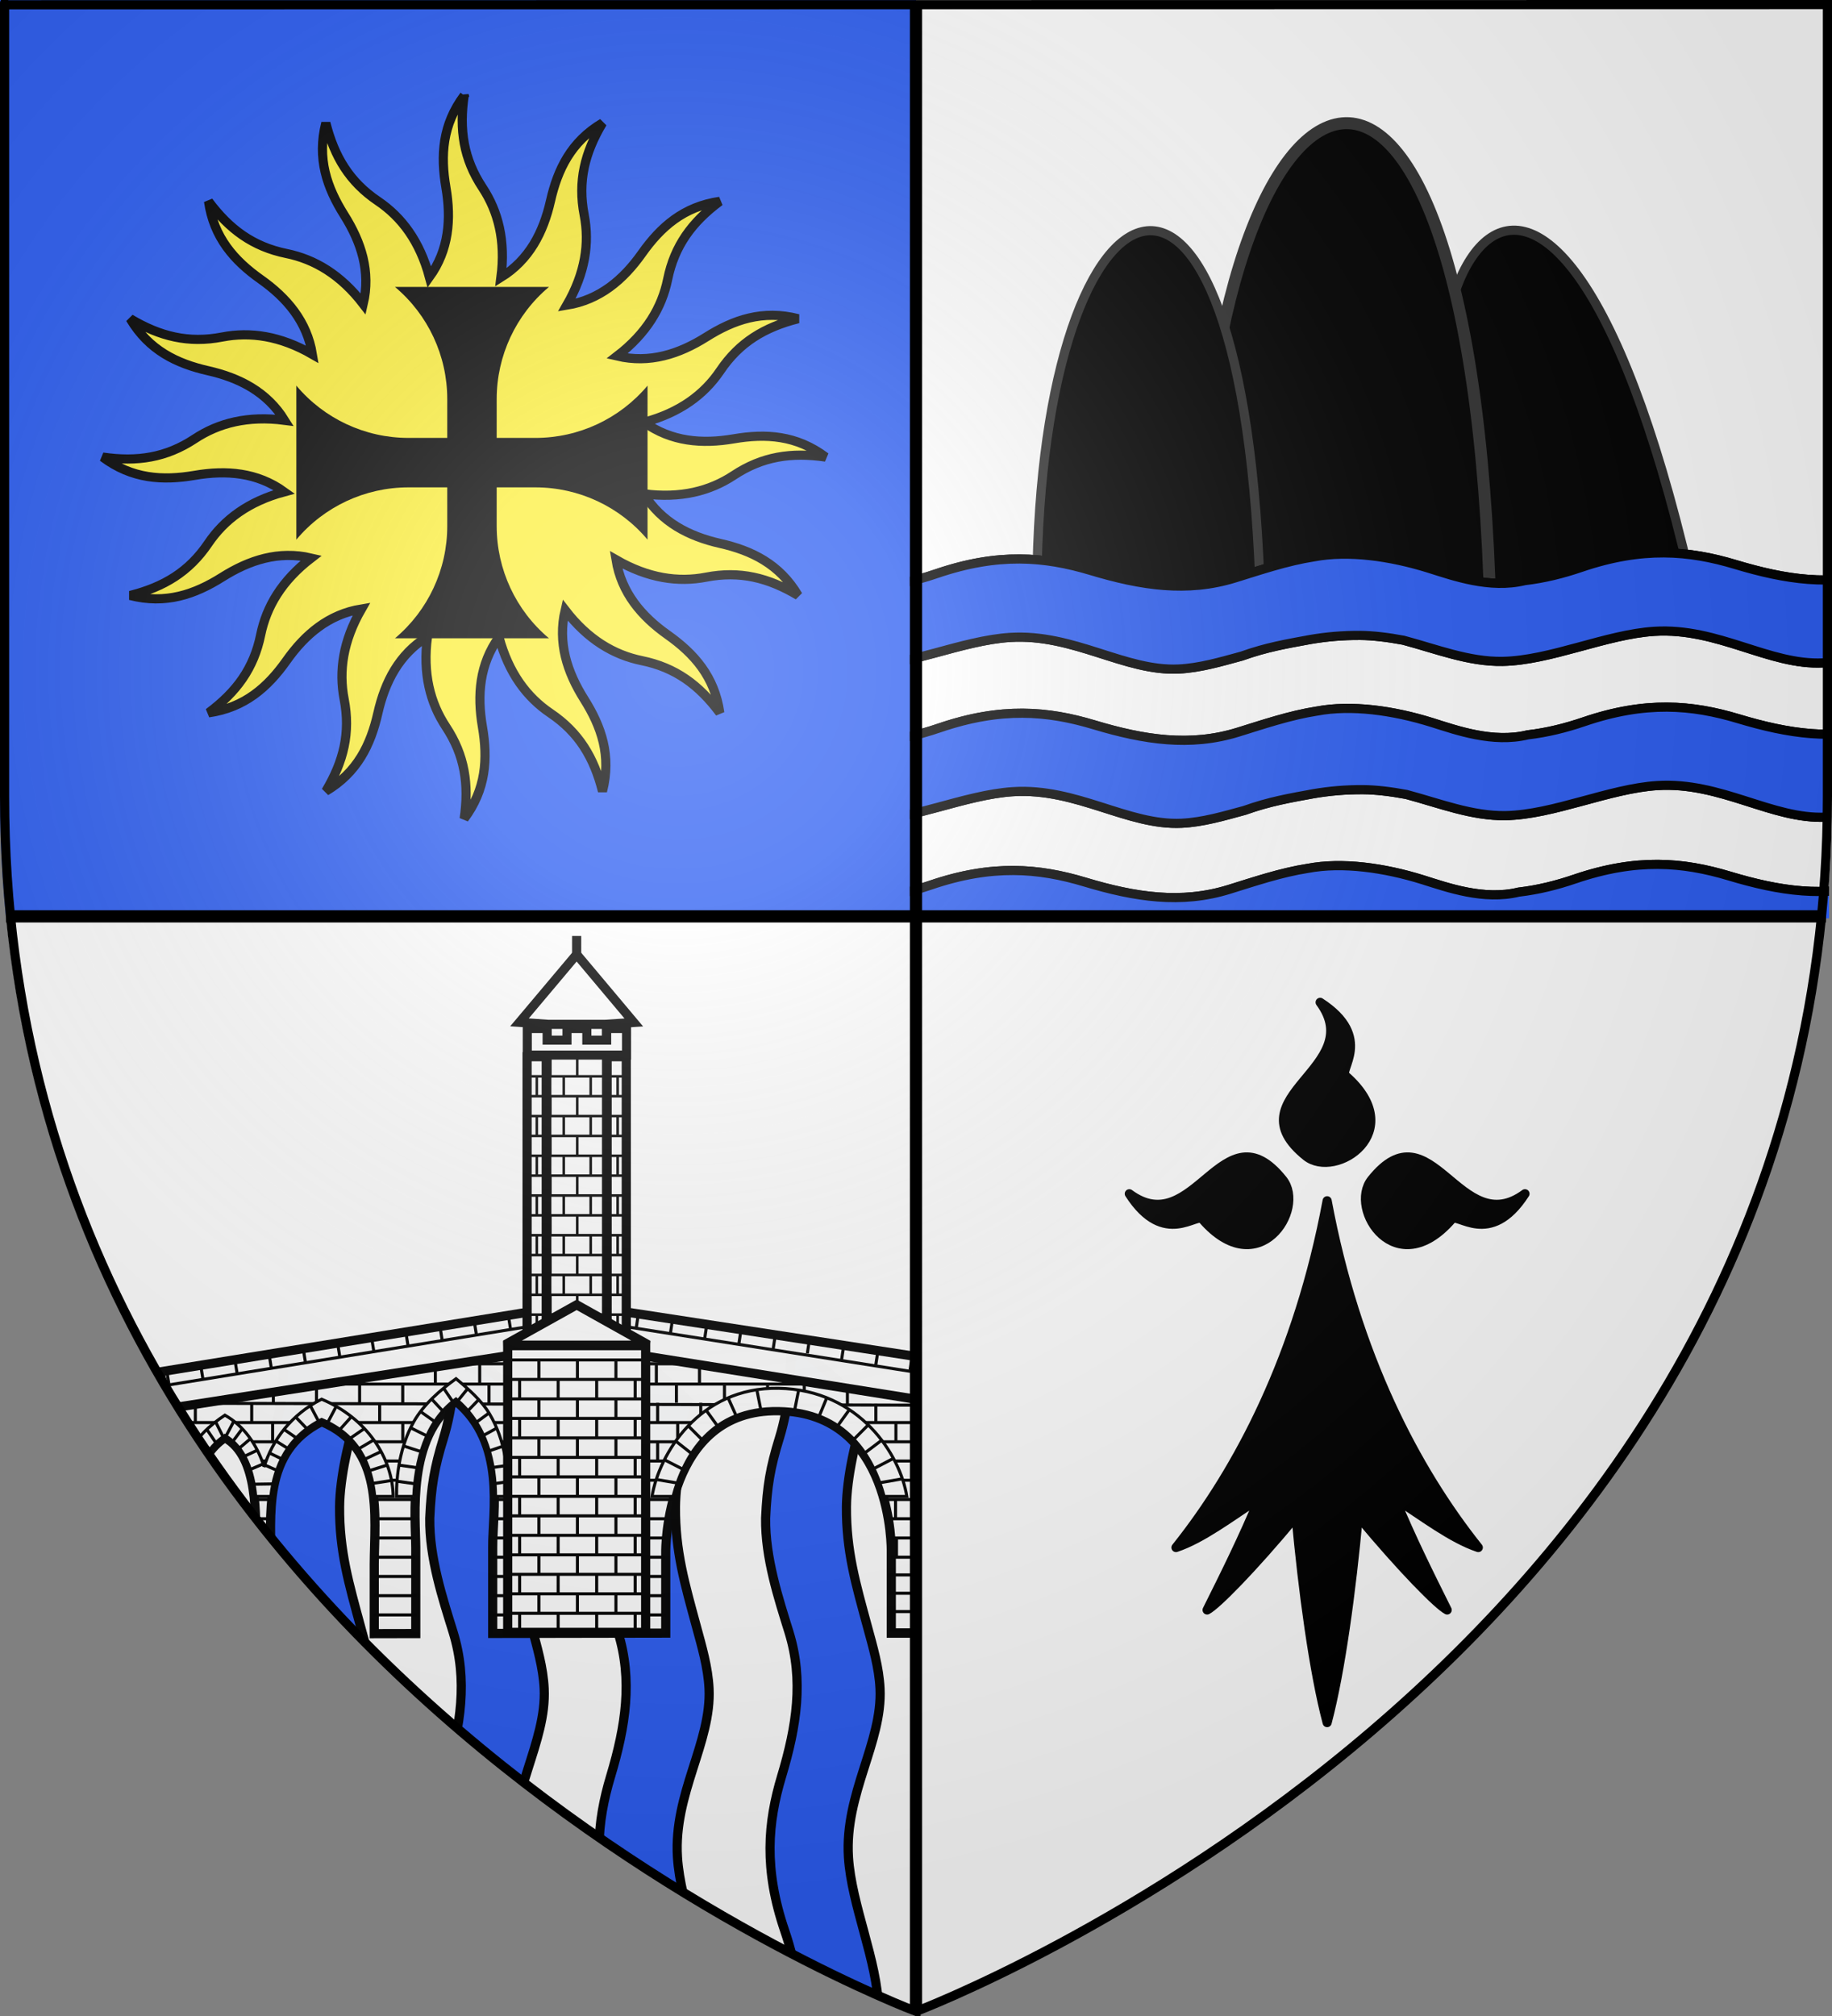
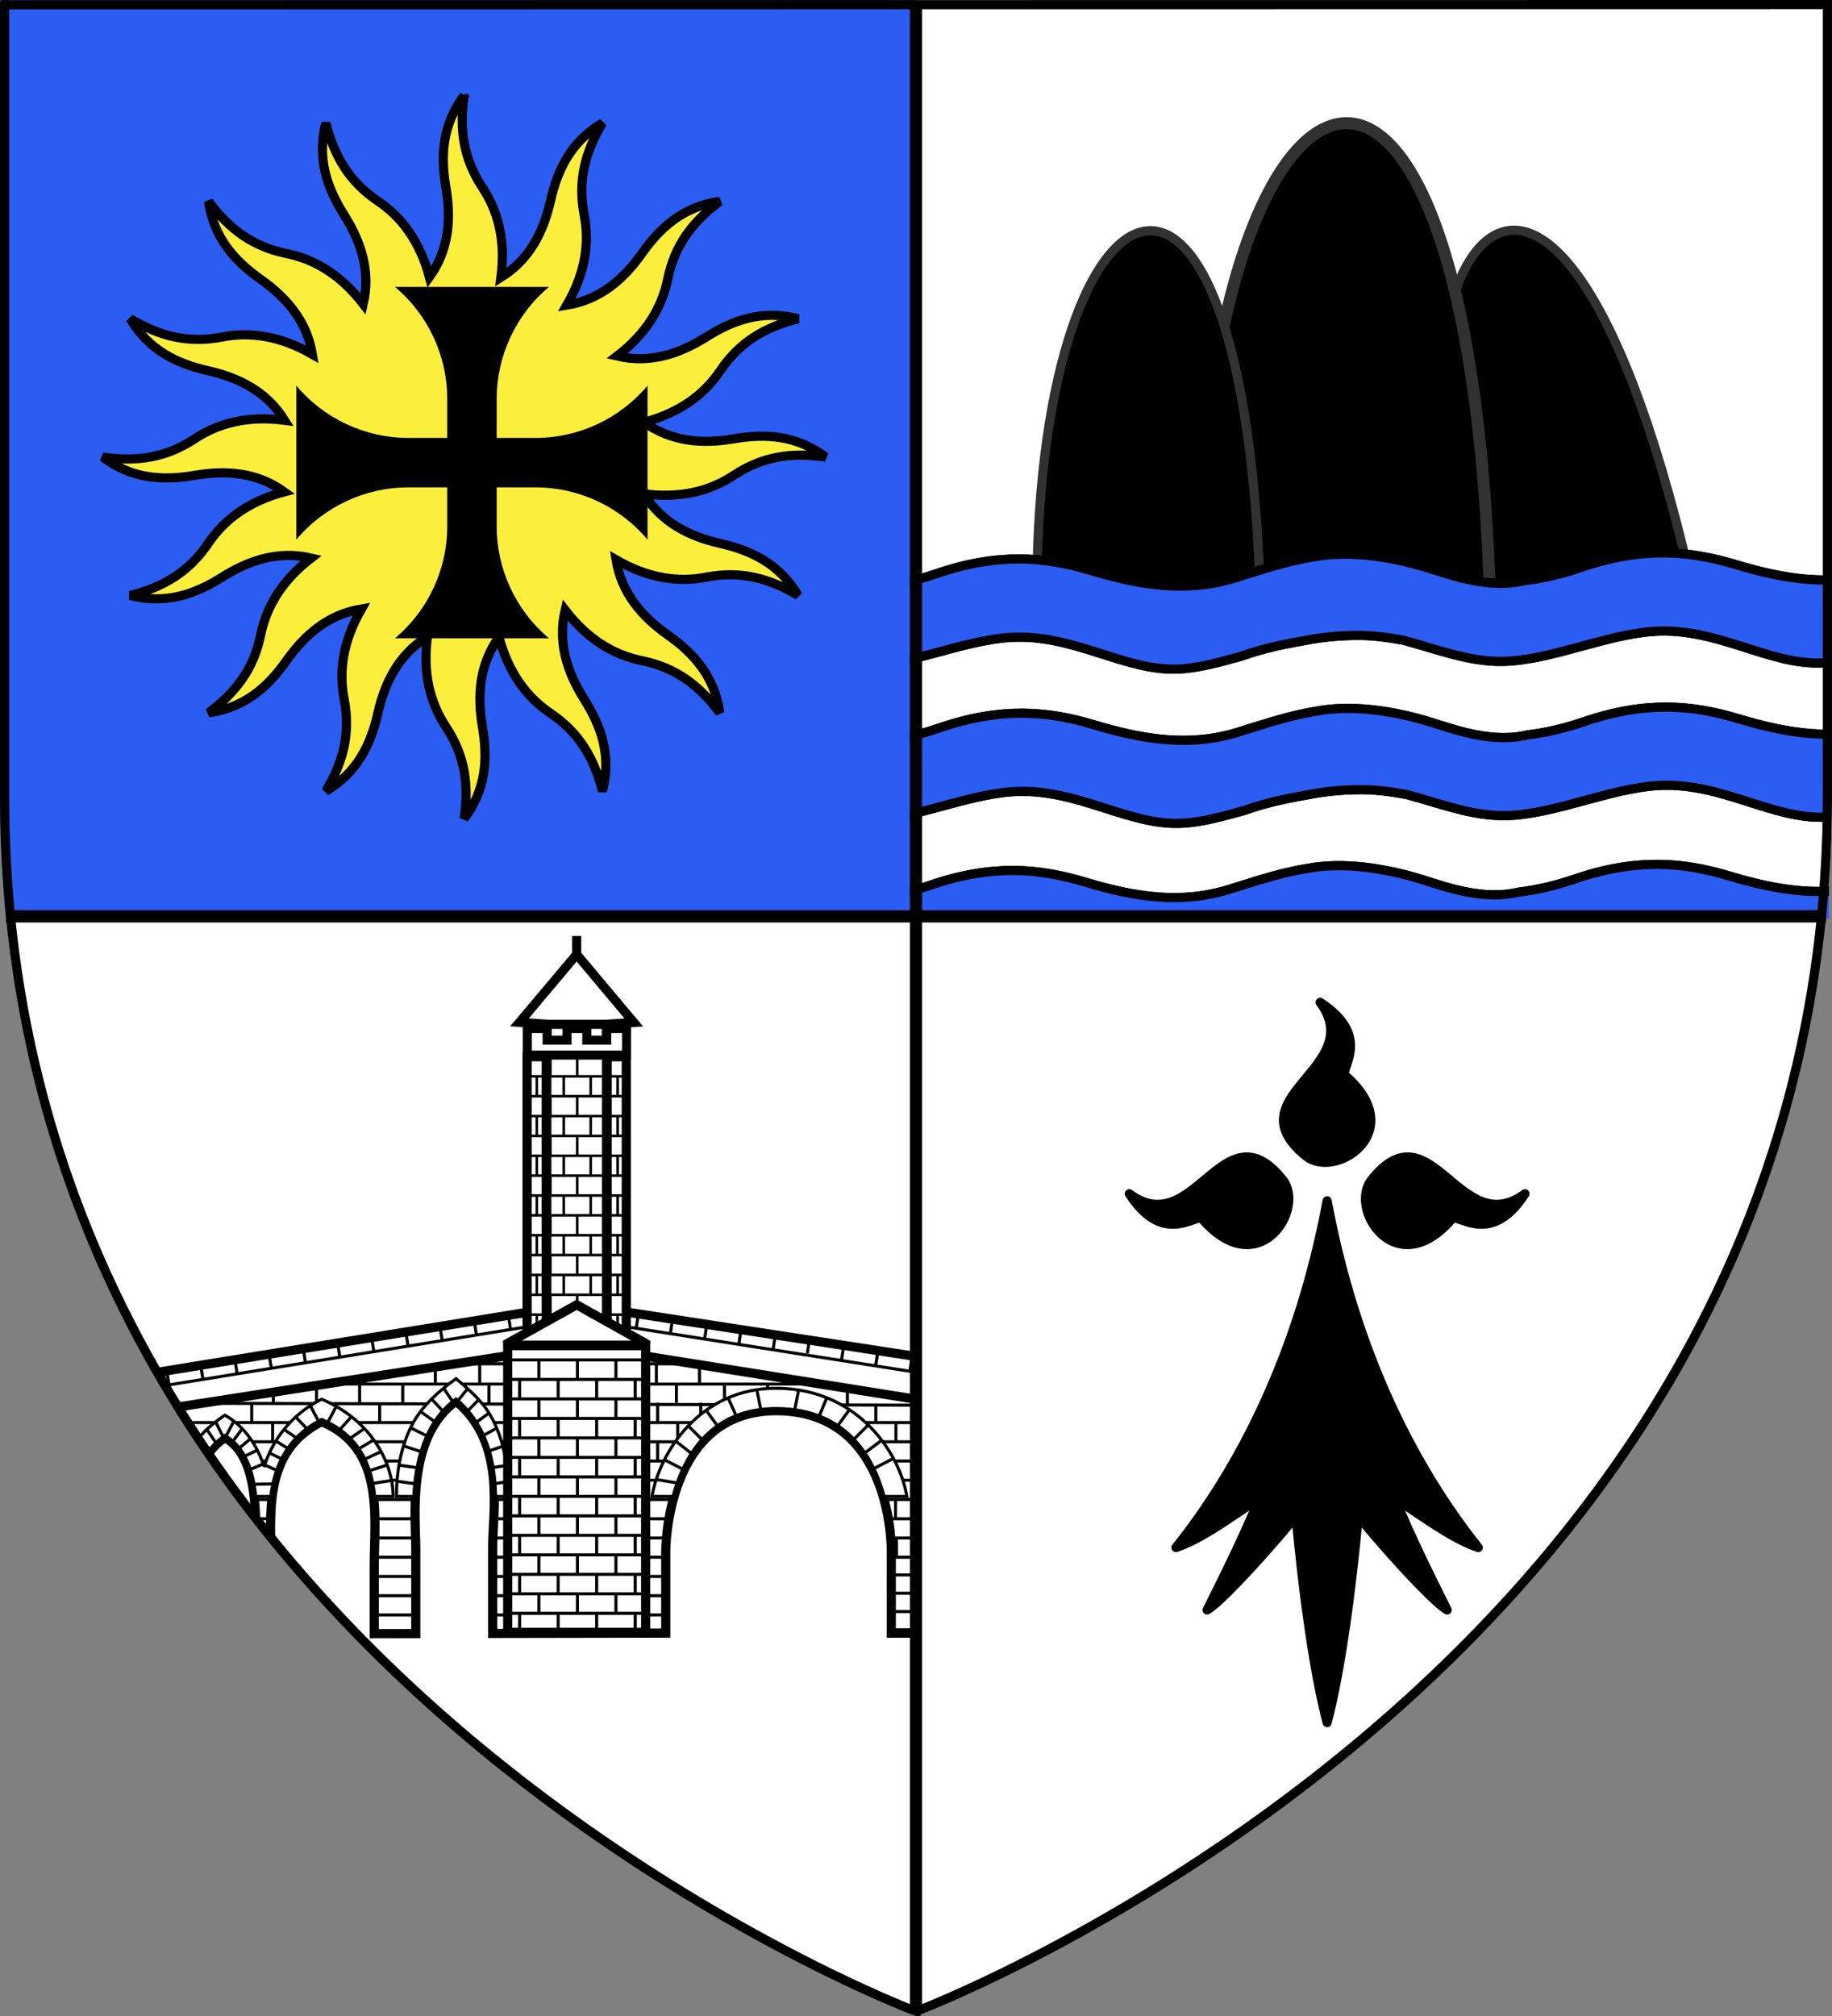
<svg xmlns="http://www.w3.org/2000/svg" xmlns:ns1="http://sodipodi.sourceforge.net/DTD/sodipodi-0.dtd" xmlns:ns2="http://www.inkscape.org/namespaces/inkscape" xmlns:xlink="http://www.w3.org/1999/xlink" height="660" width="600" version="1.0" id="svg2" ns1:version="0.32" ns2:version="0.48.2 r9819" ns1:docname="Ecu-Saint-Macary.svg" ns2:export-filename="C:\Users\Emmanuel\Documents\Héraldique\Ecu-Saint-Macary.png" ns2:export-xdpi="144" ns2:export-ydpi="144" ns2:output_extension="org.inkscape.output.svg.inkscape">
  <rect width="100%" height="100%" fill="#808080" stroke="none" />
  <ns1:namedview ns2:window-height="850" ns2:window-width="1440" ns2:pageshadow="2" ns2:pageopacity="0.0" guidetolerance="10.0" gridtolerance="10.0" objecttolerance="10.0" borderopacity="1.0" bordercolor="#666666" pagecolor="#ffffff" id="base" showgrid="false" height="660px" ns2:zoom="0.5" ns2:cx="213.23722" ns2:cy="107.56667" ns2:window-x="-8" ns2:window-y="-8" ns2:current-layer="layer4" showguides="true" ns2:guide-bbox="true" ns2:window-maximized="1" />
  <defs id="defs6">
    <linearGradient id="linearGradient2893">
      <stop style="stop-color:white;stop-opacity:0.314;" offset="0" id="stop2895" />
      <stop id="stop2897" offset="0.19" style="stop-color:white;stop-opacity:0.251;" />
      <stop style="stop-color:#6b6b6b;stop-opacity:0.125;" offset="0.6" id="stop2901" />
      <stop style="stop-color:black;stop-opacity:0.125;" offset="1" id="stop2899" />
    </linearGradient>
    <radialGradient ns2:collect="always" xlink:href="#linearGradient2893" id="radialGradient3163" gradientUnits="userSpaceOnUse" gradientTransform="matrix(1.353,0,0,1.349,-77.629,-85.747)" cx="221.445" cy="226.331" fx="221.445" fy="226.331" r="300" />
    <clipPath clipPathUnits="userSpaceOnUse" id="clipPath8973">
      <rect style="fill:#ffffff;fill-opacity:1;fill-rule:evenodd;stroke:#000000;stroke-width:3;stroke-linecap:round;stroke-linejoin:round;stroke-miterlimit:4;stroke-opacity:1;stroke-dasharray:none" id="rect8975" width="300.99" height="300" x="298.02" y="0.594" />
    </clipPath>
    <clipPath clipPathUnits="userSpaceOnUse" id="clipPath10046">
      <use x="0" y="0" xlink:href="#path1411" id="use10048" transform="matrix(2.111,0,0,2.111,-98.532,-597.843)" width="1" height="1" />
    </clipPath>
    <clipPath clipPathUnits="userSpaceOnUse" id="clipPath10365">
      <use x="0" y="0" xlink:href="#path1411" id="use10367" width="1" height="1" />
    </clipPath>
    <clipPath clipPathUnits="userSpaceOnUse" id="clipPath10371">
      <use x="0" y="0" xlink:href="#path1411" id="use10373" transform="translate(56,0)" width="1" height="1" />
    </clipPath>
    <clipPath clipPathUnits="userSpaceOnUse" id="clipPath10377">
      <use x="0" y="0" xlink:href="#path1411" id="use10379" transform="translate(110,0)" width="1" height="1" />
    </clipPath>
    <clipPath clipPathUnits="userSpaceOnUse" id="clipPath10389">
      <path style="fill:none;stroke:#000000;stroke-width:1px;stroke-linecap:butt;stroke-linejoin:miter;stroke-opacity:1" d="m 296.4,436.2 -78.8,13 c 19.092,36.368 46.478,66.623 75.6,95.6 z" id="path10391" ns2:connector-curvature="0" ns1:nodetypes="cccc" />
    </clipPath>
  </defs>
  <g ns2:groupmode="layer" id="layer3" ns2:label="Fond écu" style="display:inline" ns1:insensitive="true">
    <path style="fill:#2b5df2;fill-opacity:1;fill-rule:evenodd;stroke:none;display:inline" d="M 0,0 0,260.43 C 0,274.01 0.672,287.192 1.947,300 L 300,300 300,0 0,0 z" id="path3161" ns2:connector-curvature="0" />
    <path style="fill:#ffffff;fill-opacity:1;fill-rule:evenodd;stroke:none;display:inline" d="m 300,300 0,358.5 c 0,0 270.474,-101.957 296,-358.5 l -296,0 z" id="path5127" ns2:connector-curvature="0" />
    <path style="fill:#ffffff;fill-opacity:1;fill-rule:evenodd;stroke:none;display:inline" d="m 300,300 0,360 C 300,660 27.698,557.617 2,300 l 298,0 z" id="path6098" ns2:connector-curvature="0" />
    <path style="fill:#ffffff;fill-opacity:1;fill-rule:evenodd;stroke:none;display:inline" d="m 600,0 0,260.43 c 0,13.579 -0.672,26.762 -1.947,39.57 L 300,300 300,0 600,0 z" id="path6100" ns2:connector-curvature="0" />
  </g>
  <g ns2:groupmode="layer" id="layer4" ns2:label="Meubles" style="display:inline">
-     <path style="fill:#2b5df2;stroke:#000000;stroke-width:3;stroke-miterlimit:4;stroke-dasharray:none;display:inline" d="m 258.404,534.344 c 4.852,15.68 2.517,30.739 -2.406,47.125 -4.561,15.181 -5.916,30.355 1,50.625 1.982,5.811 3.535,11.939 4.281,18.375 2.775,11.41 -1.521,23.34 -4.031,31.344 -3.974,12.725 -5.882,26.448 -3.75,37.688 0.002,0.01 -0.002,0.021 0,0.031 1.387,8.849 4.37,17.613 6.906,25.812 4.852,15.68 2.517,30.739 -2.406,47.125 -4.561,15.181 -5.916,30.355 1,50.625 5.055,14.822 7.459,31.657 0.188,50.562 -8.452,21.97 -5.393,37.409 3.688,59.844 7.278,-5.38 14.309,-11.191 21.094,-17.406 -2.206,-6.482 -4.137,-13.95 -3.844,-19.594 0.865,-16.647 9.876,-31.795 9.594,-47.781 -0.273,-15.615 -8.857,-33.953 -9.844,-49.719 -1.303,-20.861 11.19,-37.582 10.344,-55.188 -0.333,-6.94 -2.33,-13.671 -4.219,-20.625 -2.913,-8.136 -4.038,-14.832 -5.469,-22.625 -0.862,-5.106 -1.355,-10.369 -1.312,-16.25 0.03,-4.103 0.62,-9.036 1.562,-14.062 0.002,-0.01 -0.002,-0.021 0,-0.031 2.918,-10.947 7.131,-21.519 6.938,-32.5 -0.273,-15.615 -8.857,-33.953 -9.844,-49.719 -1.303,-20.861 11.19,-37.582 10.344,-55.188 -0.333,-6.94 -2.33,-13.671 -4.219,-20.625 -3.674,-13.529 -6.885,-24.381 -6.781,-38.875 0.068,-9.311 2.99,-22.746 6.469,-32.375 -7.942,-7.971 -16.149,-15.203 -24.719,-21.719 0.316,10.397 -0.651,21.696 -3.719,31.594 -2.999,9.67 -4.038,15.799 -4.5,26.188 -0.185,12.989 4.264,26.422 7.656,37.344 z" id="_75402040-4-3" ns2:connector-curvature="0" ns1:nodetypes="cccccccccccccccccccccccccccccccc" clip-path="url(#clipPath10365)" />
+     <path style="fill:#2b5df2;stroke:#000000;stroke-width:3;stroke-miterlimit:4;stroke-dasharray:none;display:inline" d="m 258.404,534.344 z" id="_75402040-4-3" ns2:connector-curvature="0" ns1:nodetypes="cccccccccccccccccccccccccccccccc" clip-path="url(#clipPath10365)" />
    <use style="display:inline" x="0" y="0" xlink:href="#_75402040-4-3" id="use10326" transform="translate(-110,0)" width="600" height="660" clip-path="url(#clipPath10377)" />
    <use style="display:inline" x="0" y="0" xlink:href="#_75402040-4-3" id="use10328" transform="translate(-56,0)" width="600" height="660" clip-path="url(#clipPath10371)" />
    <use style="display:inline" x="0" y="0" xlink:href="#_75402040-4-3" id="use10324" transform="translate(-166,0)" width="600" height="660" clip-path="url(#clipPath10389)" />
    <path ns1:nodetypes="ccc" ns2:connector-curvature="0" id="use9747" d="m 482.178,197.624 c -36.964,-109.02 27.063,-209.44 73.267,0 z" style="fill:#000000;stroke:#313131;stroke-width:3;stroke-linecap:butt;stroke-linejoin:miter;stroke-miterlimit:4;stroke-opacity:1;stroke-dasharray:none" />
    <use x="0" y="0" xlink:href="#path8977" id="use9751" transform="matrix(1.306,0,0,1.306,-51.056,-58.31)" width="600" height="660" />
    <path style="fill:#000000;stroke:#313131;stroke-width:3;stroke-linecap:butt;stroke-linejoin:miter;stroke-miterlimit:4;stroke-opacity:1;stroke-dasharray:none" d="m 339.604,198.614 c -1.32,-146.644 68.647,-180.727 73.267,0 z" id="path8977" ns2:connector-curvature="0" ns1:nodetypes="ccc" />
    <g id="g3033" transform="matrix(0.728,0,0,0.73,434.653,393.116)" style="stroke:#000000;stroke-width:4.114;stroke-linecap:round;stroke-linejoin:round;display:inline">
      <path id="path3035" d="m 0,0 c -13,69.5 -40,120.5 -68,155.5 12,-4 25,-14 37.5,-22 -7.5,18 -15.5,34 -23.5,50 4,-2 20,-18 40,-42 3,33 8,70 14,92.5 6,-22.5 11,-59.5 14,-92.5 20,24 36,40 40,42 -8,-16 -16,-32 -23.5,-50 12.5,8 25.5,18 37.5,22 C 40,120.5 13,69.5 0,0 z" ns2:connector-curvature="0" style="stroke-width:4.114" />
      <path d="m 56,8.35 c 2.3,-3.7 17.2,13 33,-11.5 -29.4,21.7 -42.2,-39.76 -69,-6.3 -10.6,13.2 11,46.4 36,17.8 z" id="h" ns2:connector-curvature="0" style="stroke-width:4.114" />
      <use id="use3038" transform="matrix(0,-1,1,0,0,0)" xlink:href="#h" x="0" y="0" width="1" height="1" style="stroke-width:4.114" />
      <use id="use3040" transform="scale(-1,1)" xlink:href="#h" x="0" y="0" width="1" height="1" style="stroke-width:4.114" />
    </g>
    <g id="layer1-7" ns2:label="Calque 1" transform="matrix(1.336,0,0,1.336,28.015,26.247)">
      <path id="path5461" d="m 92.817,3.744 c -5.367,7.164 -5.813,14.714 -4.472,22.551 1.33,7.772 0.735,15.317 -4.042,21.958 -2.371,-8.8 -6.815,-14.702 -12.645,-18.642 -6.96,-4.704 -10.66,-10.864 -12.749,-19.116 -2.217,8.672 0.248,15.809 4.486,22.536 4.201,6.668 6.546,13.866 4.679,21.825 -5.558,-7.22 -11.927,-10.97 -18.819,-12.378 -8.23,-1.682 -14.013,-5.954 -19.101,-12.778 1.27,8.861 6.288,14.508 12.778,19.101 6.436,4.555 11.357,10.315 12.675,18.39 -7.9,-4.546 -15.212,-5.586 -22.121,-4.25 -8.247,1.595 -15.225,-0.129 -22.536,-4.486 4.564,7.7 11.362,10.989 19.116,12.749 7.687,1.745 14.423,5.191 18.731,12.142 -9.032,-1.174 -16.179,0.669 -22.047,4.546 -7.009,4.63 -14.128,5.7 -22.551,4.472 7.164,5.367 14.714,5.813 22.551,4.472 7.772,-1.33 15.317,-0.735 21.958,4.042 -8.8,2.371 -14.702,6.815 -18.642,12.645 -4.704,6.96 -10.864,10.66 -19.116,12.749 8.672,2.217 15.809,-0.248 22.536,-4.486 6.668,-4.201 13.866,-6.546 21.825,-4.679 -7.22,5.558 -10.97,11.927 -12.378,18.819 -1.682,8.23 -5.954,14.014 -12.778,19.101 8.861,-1.27 14.508,-6.288 19.101,-12.778 4.555,-6.436 10.315,-11.357 18.39,-12.675 -4.546,7.9 -5.586,15.212 -4.25,22.121 1.595,8.247 -0.129,15.225 -4.486,22.536 7.7,-4.564 10.989,-11.362 12.749,-19.116 1.746,-7.693 5.194,-14.438 12.156,-18.745 -1.178,9.039 0.652,16.205 4.531,22.077 4.63,7.009 5.7,14.114 4.472,22.536 5.367,-7.163 5.813,-14.699 4.472,-22.536 -1.33,-7.772 -0.721,-15.331 4.057,-21.973 2.371,8.795 6.802,14.718 12.63,18.657 6.96,4.704 10.66,10.85 12.749,19.101 2.217,-8.672 -0.248,-15.794 -4.486,-22.521 -4.203,-6.671 -6.538,-13.889 -4.664,-21.855 5.557,7.22 11.912,10.984 18.805,12.393 8.23,1.682 14.013,5.954 19.101,12.778 -1.27,-8.861 -6.288,-14.508 -12.778,-19.101 -6.436,-4.555 -11.343,-10.329 -12.66,-18.405 7.896,4.542 15.2,5.6 22.107,4.264 8.247,-1.595 15.225,0.129 22.536,4.486 -4.564,-7.7 -11.362,-10.989 -19.116,-12.749 -7.687,-1.745 -14.408,-5.205 -18.716,-12.156 9.025,1.17 16.182,-0.656 22.047,-4.531 7.009,-4.63 14.114,-5.7 22.536,-4.472 -7.164,-5.367 -14.699,-5.813 -22.536,-4.472 -7.772,1.33 -15.331,0.721 -21.973,-4.057 8.795,-2.371 14.718,-6.802 18.657,-12.63 4.704,-6.96 10.85,-10.66 19.101,-12.749 -8.672,-2.217 -15.794,0.248 -22.521,4.486 -6.672,4.203 -13.889,6.538 -21.855,4.664 7.22,-5.557 10.984,-11.912 12.393,-18.805 1.682,-8.23 5.954,-14.013 12.778,-19.101 -8.861,1.27 -14.508,6.288 -19.101,12.778 -4.555,6.436 -10.329,11.343 -18.405,12.66 4.542,-7.896 5.6,-15.2 4.264,-22.107 -1.595,-8.247 0.129,-15.225 4.486,-22.536 -7.7,4.564 -10.989,11.362 -12.749,19.116 -1.744,7.683 -5.197,14.408 -12.142,18.716 1.17,-9.025 -0.671,-16.167 -4.546,-22.032 -4.63,-7.009 -5.7,-14.128 -4.472,-22.551 z" style="color:#000000;fill:#fcef3c;fill-opacity:1;fill-rule:nonzero;stroke:#000000;stroke-width:2.246;stroke-linecap:butt;stroke-linejoin:miter;stroke-miterlimit:4;stroke-opacity:1;stroke-dasharray:none;stroke-dashoffset:0;marker:none;visibility:visible;display:inline;overflow:visible" ns2:connector-curvature="0" />
    </g>
    <g style="fill:#000000;stroke:none" id="g8837" transform="matrix(0.213,0,0,0.213,90.675,87.56)">
      <path id="path8829" d="M 202.3,338 C 135.792,338 72.691,367.424 29.94,418.373 V 181.627 C 72.691,232.576 135.792,262 202.3,262 H 262 V 202.3 C 262,135.792 232.576,72.691 181.627,29.94 H 418.373 C 367.424,72.691 338,135.792 338,202.3 V 262 h 59.6 c 66.508,0 129.609,-29.424 172.36,-80.373 V 418.373 C 527.209,367.424 464.108,338 397.6,338 H 338 v 59.6 c 0,66.508 29.424,129.609 80.373,172.36 H 181.627 C 232.576,527.209 262,464.108 262,397.6 V 338 z" ns2:connector-curvature="0" />
    </g>
    <g id="g8966" clip-path="url(#clipPath8973)">
      <path clip-path="none" ns1:nodetypes="cccccccccccccccccccccccccccccccc" ns2:connector-curvature="0" id="_75402040-4" d="m 615.481,187.209 c -15.68,4.852 -30.739,2.517 -47.125,-2.406 -15.181,-4.561 -30.355,-5.916 -50.625,1 -5.811,1.982 -11.939,3.535 -18.375,4.281 -11.41,2.775 -23.34,-1.521 -31.344,-4.031 -12.725,-3.974 -26.448,-5.882 -37.688,-3.75 -0.01,0.002 -0.021,-0.002 -0.031,0 -8.849,1.387 -17.613,4.37 -25.812,6.906 -15.68,4.852 -30.739,2.517 -47.125,-2.406 -15.181,-4.561 -30.355,-5.916 -50.625,1 -14.822,5.055 -31.657,7.459 -50.562,0.188 -21.97,-8.452 -37.409,-5.393 -59.844,3.688 5.38,7.278 11.191,14.309 17.406,21.094 6.482,-2.206 13.95,-4.137 19.594,-3.844 16.647,0.865 31.795,9.876 47.781,9.594 15.615,-0.273 33.953,-8.857 49.719,-9.844 20.861,-1.303 37.582,11.19 55.188,10.344 6.94,-0.333 13.671,-2.33 20.625,-4.219 8.136,-2.913 14.832,-4.038 22.625,-5.469 5.106,-0.862 10.369,-1.355 16.25,-1.312 4.103,0.03 9.036,0.62 14.062,1.562 0.01,0.002 0.021,-0.002 0.031,0 10.947,2.918 21.519,7.131 32.5,6.938 15.615,-0.273 33.953,-8.857 49.719,-9.844 20.861,-1.303 37.582,11.19 55.188,10.344 6.94,-0.333 13.671,-2.33 20.625,-4.219 13.529,-3.674 24.381,-6.885 38.875,-6.781 9.311,0.068 22.746,2.99 32.375,6.469 7.971,-7.942 15.203,-16.149 21.719,-24.719 -10.397,0.316 -21.696,-0.651 -31.594,-3.719 -9.67,-2.999 -15.799,-4.038 -26.188,-4.5 -12.989,-0.185 -26.422,4.264 -37.344,7.656 z" style="fill:#2b5df2;stroke:#000000;stroke-width:3;stroke-miterlimit:4;stroke-dasharray:none" />
      <use height="660" width="600" transform="translate(0.99,50.495)" id="use8962" xlink:href="#_75402040-4" y="0" x="0" />
      <use height="660" width="600" transform="translate(-1.98,101.98)" id="use8964" xlink:href="#_75402040-4" y="0" x="0" />
    </g>
    <g transform="matrix(0.474,0,0,0.474,46.671,283.178)" style="display:inline" id="g9315" clip-path="url(#clipPath10046)">
      <path ns2:connector-curvature="0" ns1:nodetypes="cccccccccccccccccccccccc" id="path12223" d="M 299.562,303.469 11.906,350.125 c 6.309,26.317 15.231,50.749 26.062,73.375 3.068,-10.959 8.676,-21.177 18.969,-28 24.074,13.633 20.65,55.904 21.688,74.625 l 0,20.219 c 3.301,4.41 6.678,8.716 10.094,12.938 l 0,-20.344 c 0.285,-33.353 -6.557,-77.584 35.062,-98.469 43.482,18.235 36.482,64.937 36.344,98.469 l 0,47.969 28.688,-0.062 0,-59.25 c -0.054,-20.785 -6.529,-76.554 27.812,-101.281 35.046,29.054 25.1,76.63 25.344,101.281 l 0,59.156 119.562,-0.219 0,-56.312 c 10e-6,-10e-6 -0.61,-98.619 77.938,-97.281 79.785,1.338 77.906,97.281 77.906,97.281 l 0,56.372 17.451,0 0,-191.063 z" style="opacity:0.99;fill:#ffffff;fill-opacity:1;fill-rule:evenodd;stroke:#000000;stroke-width:6.334;stroke-linecap:butt;stroke-linejoin:miter;stroke-miterlimit:4;stroke-opacity:1;stroke-dasharray:none;display:inline" />
      <path ns2:connector-curvature="0" ns1:nodetypes="ccccccccccccccccccccccccccccccccccccccccccccccccccccccccccccccccccccccccccccccccccccccc" d="m 62.205,398.389 43.946,0 m 135.551,119.582 120.077,0 m -120.077,-13.287 119.458,0 m -120.077,-13.287 120.386,0 m -201.16,0 28.472,0 m 54.158,-53.147 124.1,0 m -124.409,-13.287 128.123,0 m -128.123,39.861 119.148,0 m -118.22,-13.287 120.077,0 m -122.243,26.574 120.077,0 m -125.647,-79.721 152.262,0 m -149.168,13.287 138.645,0 m -148.394,-26.574 177.175,0 m -245.724,79.721 26.924,0 m -26.305,-13.287 26.615,0 m -26.924,26.574 27.234,0 m -28.781,-39.861 28.781,0 m -30.329,-13.287 31.567,0 m -46.112,-26.574 52.998,0 m -44.023,13.287 40.232,0 m -121.934,0 27.543,0 m 392.416,-13.287 42.195,0 m -61.073,-13.287 62.027,0 m -34.175,26.574 33.22,0 m -26.412,13.287 26.412,0 m -21.151,13.287 21.151,0 m -16.509,13.287 16.509,0 m -15.271,13.287 15.271,0 m -15.58,13.287 15.58,0 z m -439.457,-26.574 11.451,0 m -12.07,-13.287 13.926,0 m -16.712,-13.287 18.569,0 m -60.657,-13.287 10.522,0 m -16.402,-13.287 26.615,0 m -29.71,-13.287 179.496,0 m -158.142,-13.287 490.566,1.267 m -410.721,-14.554 346.304,0 m -393.035,106.295 10.832,0 m -9.903,13.287 10.213,0 m -9.284,13.287 9.284,0 m 71.18,13.287 29.4,0 m -29.71,13.287 30.019,0 m 30.638,-173.442 159.071,0" style="fill:none;stroke:#000000;stroke-width:2.111px;stroke-linecap:butt;stroke-linejoin:miter;stroke-opacity:1;display:inline" id="path21186" />
      <g transform="translate(0,-3.501)" style="fill:#ffffff;fill-opacity:1;stroke:#000000;stroke-width:2.111;stroke-miterlimit:4;stroke-opacity:1;stroke-dasharray:none;display:inline" id="g19186">
        <path ns2:connector-curvature="0" id="path15153" style="opacity:0.99;fill:#ffffff;fill-opacity:1;fill-rule:evenodd;stroke:#000000;stroke-width:2.111;stroke-linecap:butt;stroke-linejoin:miter;stroke-miterlimit:4;stroke-opacity:1;stroke-dasharray:none;display:inline" d="m 512.463,439.644 15.637,0 c -4.344,-28.217 -32.383,-73.764 -88.631,-74.707 -55.061,-0.938 -82.676,45.81 -87.419,74.707 l 14.508,0 c 7.509,-28.131 26.232,-61.502 72.912,-60.707 46.858,0.786 65.548,33.258 72.994,60.707 z M 83.934,419.44 c 5.78,-18.672 18.715,-36.367 39.847,-46.971 31.073,13.031 49.022,40.316 49.422,67.175 l -12.725,0 C 158.155,417.545 149.454,397.235 123.781,386.469 100.085,398.36 91.146,418.54 88.65,439.644 l -10.407,0 C 76.595,422.472 71.06,405.497 56.938,397.5 c -10.293,6.823 -16.339,17.041 -19.406,28 l -5.133,-14.309 C 35.466,400.231 46.644,390.323 56.938,383.5 c 12.825,7.263 22,19.868 27.043,35.495 m 103.468,20.649 -11.904,0 c -0.245,-14.734 2.395,-34.657 11.787,-51.404 6.822,-12.163 18.375,-22.065 29.293,-29.927 8.473,7.024 17.715,15.246 22.973,23.987 11.412,18.974 13.239,40.398 12.449,57.344 l -8.091,0 c -0.258,-22.623 -5.514,-49.245 -27.331,-67.332 -21.598,15.551 -28.075,43.587 -29.177,67.332 z" ns1:nodetypes="cccccccccccccccccccccscscccc" />
        <g style="fill:#ffffff;fill-opacity:1;stroke:#000000;stroke-width:2.111;stroke-miterlimit:4;stroke-opacity:1;stroke-dasharray:none" id="g19052">
          <path ns2:connector-curvature="0" id="path19038" d="m 424.602,366.616 2.476,12.379" style="fill:#ffffff;fill-opacity:1;fill-rule:evenodd;stroke:#000000;stroke-width:2.111;stroke-linecap:butt;stroke-linejoin:miter;stroke-miterlimit:4;stroke-opacity:1;stroke-dasharray:none" />
          <path ns2:connector-curvature="0" ns1:nodetypes="cc" id="path19040" d="m 404.486,371.258 5.571,12.379" style="fill:#ffffff;fill-opacity:1;fill-rule:evenodd;stroke:#000000;stroke-width:2.111;stroke-linecap:butt;stroke-linejoin:miter;stroke-miterlimit:4;stroke-opacity:1;stroke-dasharray:none" />
          <path ns2:connector-curvature="0" ns1:nodetypes="cc" id="path19042" d="m 389.321,379.924 8.046,11.141" style="fill:#ffffff;fill-opacity:1;fill-rule:evenodd;stroke:#000000;stroke-width:2.111;stroke-linecap:butt;stroke-linejoin:miter;stroke-miterlimit:4;stroke-opacity:1;stroke-dasharray:none" />
          <path ns2:connector-curvature="0" ns1:nodetypes="cc" id="path19044" d="m 376.942,390.755 9.903,9.903" style="fill:#ffffff;fill-opacity:1;fill-rule:evenodd;stroke:#000000;stroke-width:2.111;stroke-linecap:butt;stroke-linejoin:miter;stroke-miterlimit:4;stroke-opacity:1;stroke-dasharray:none" />
          <path ns2:connector-curvature="0" id="path19046" d="m 368.277,401.278 11.76,9.284" style="fill:#ffffff;fill-opacity:1;fill-rule:evenodd;stroke:#000000;stroke-width:2.111;stroke-linecap:butt;stroke-linejoin:miter;stroke-miterlimit:4;stroke-opacity:1;stroke-dasharray:none" />
          <path ns2:connector-curvature="0" ns1:nodetypes="cc" id="path19048" d="m 360.54,414.276 13.307,6.808" style="fill:#ffffff;fill-opacity:1;fill-rule:evenodd;stroke:#000000;stroke-width:2.111;stroke-linecap:butt;stroke-linejoin:miter;stroke-miterlimit:4;stroke-opacity:1;stroke-dasharray:none" />
          <path ns2:connector-curvature="0" ns1:nodetypes="cc" id="path19050" d="m 354.698,427.893 14.817,2.476" style="fill:#ffffff;fill-opacity:1;fill-rule:evenodd;stroke:#000000;stroke-width:2.111;stroke-linecap:butt;stroke-linejoin:miter;stroke-miterlimit:4;stroke-opacity:1;stroke-dasharray:none" />
        </g>
        <g style="fill:#ffffff;fill-opacity:1;stroke:#000000;stroke-width:2.111;stroke-miterlimit:4;stroke-opacity:1;stroke-dasharray:none" id="g19061" transform="matrix(-1,0,0,1,877.881,0)">
          <path ns2:connector-curvature="0" ns1:nodetypes="cc" style="fill:#ffffff;fill-opacity:1;fill-rule:evenodd;stroke:#000000;stroke-width:2.111;stroke-linecap:butt;stroke-linejoin:miter;stroke-miterlimit:4;stroke-opacity:1;stroke-dasharray:none" d="m 424.602,366.616 2.695,13.473" id="path19063" />
          <path ns2:connector-curvature="0" ns1:nodetypes="cc" style="fill:#ffffff;fill-opacity:1;fill-rule:evenodd;stroke:#000000;stroke-width:2.111;stroke-linecap:butt;stroke-linejoin:miter;stroke-miterlimit:4;stroke-opacity:1;stroke-dasharray:none" d="m 405.105,371.568 5.261,12.689" id="path19065" />
          <path ns2:connector-curvature="0" ns1:nodetypes="cc" style="fill:#ffffff;fill-opacity:1;fill-rule:evenodd;stroke:#000000;stroke-width:2.111;stroke-linecap:butt;stroke-linejoin:miter;stroke-miterlimit:4;stroke-opacity:1;stroke-dasharray:none" d="m 389.631,379.924 8.046,11.141" id="path19067" />
          <path ns2:connector-curvature="0" style="fill:#ffffff;fill-opacity:1;fill-rule:evenodd;stroke:#000000;stroke-width:2.111;stroke-linecap:butt;stroke-linejoin:miter;stroke-miterlimit:4;stroke-opacity:1;stroke-dasharray:none" d="m 376.323,390.137 9.903,9.903" id="path19069" />
          <path ns2:connector-curvature="0" ns1:nodetypes="cc" style="fill:#ffffff;fill-opacity:1;fill-rule:evenodd;stroke:#000000;stroke-width:2.111;stroke-linecap:butt;stroke-linejoin:miter;stroke-miterlimit:4;stroke-opacity:1;stroke-dasharray:none" d="m 367.349,400.968 12.689,9.594" id="path19071" />
          <path ns2:connector-curvature="0" style="fill:#ffffff;fill-opacity:1;fill-rule:evenodd;stroke:#000000;stroke-width:2.111;stroke-linecap:butt;stroke-linejoin:miter;stroke-miterlimit:4;stroke-opacity:1;stroke-dasharray:none" d="m 359.612,413.657 14.236,7.427" id="path19073" />
-           <path ns2:connector-curvature="0" ns1:nodetypes="cc" style="fill:#ffffff;fill-opacity:1;fill-rule:evenodd;stroke:#000000;stroke-width:2.111;stroke-linecap:butt;stroke-linejoin:miter;stroke-miterlimit:4;stroke-opacity:1;stroke-dasharray:none" d="m 353.422,427.583 16.093,2.785" id="path19075" />
        </g>
        <g style="fill:#ffffff;fill-opacity:1;stroke:#000000;stroke-width:2.111;stroke-miterlimit:4;stroke-opacity:1;stroke-dasharray:none" id="g19091">
          <path ns2:connector-curvature="0" id="path19077" d="m 175.783,429.131 12.998,1.857" style="fill:#ffffff;fill-opacity:1;fill-rule:evenodd;stroke:#000000;stroke-width:2.111;stroke-linecap:butt;stroke-linejoin:miter;stroke-miterlimit:4;stroke-opacity:1;stroke-dasharray:none" />
          <path ns2:connector-curvature="0" id="path19079" d="m 177.021,417.989 12.998,1.857" style="fill:#ffffff;fill-opacity:1;fill-rule:evenodd;stroke:#000000;stroke-width:2.111;stroke-linecap:butt;stroke-linejoin:miter;stroke-miterlimit:4;stroke-opacity:1;stroke-dasharray:none" />
          <path ns2:connector-curvature="0" ns1:nodetypes="cc" id="path19081" d="m 180.115,404.682 12.379,4.023" style="fill:#ffffff;fill-opacity:1;fill-rule:evenodd;stroke:#000000;stroke-width:2.111;stroke-linecap:butt;stroke-linejoin:miter;stroke-miterlimit:4;stroke-opacity:1;stroke-dasharray:none" />
          <path ns2:connector-curvature="0" ns1:nodetypes="cc" id="path19083" d="m 185.067,392.148 12.147,6.035" style="fill:#ffffff;fill-opacity:1;fill-rule:evenodd;stroke:#000000;stroke-width:2.111;stroke-linecap:butt;stroke-linejoin:miter;stroke-miterlimit:4;stroke-opacity:1;stroke-dasharray:none" />
          <path ns2:connector-curvature="0" ns1:nodetypes="cc" id="path19085" d="m 191.875,380.852 10.445,7.427" style="fill:#ffffff;fill-opacity:1;fill-rule:evenodd;stroke:#000000;stroke-width:2.111;stroke-linecap:butt;stroke-linejoin:miter;stroke-miterlimit:4;stroke-opacity:1;stroke-dasharray:none" />
          <path ns2:connector-curvature="0" ns1:nodetypes="cc" id="path19087" d="m 199.69,372.264 8.046,8.665" style="fill:#ffffff;fill-opacity:1;fill-rule:evenodd;stroke:#000000;stroke-width:2.111;stroke-linecap:butt;stroke-linejoin:miter;stroke-miterlimit:4;stroke-opacity:1;stroke-dasharray:none" />
          <path ns2:connector-curvature="0" ns1:nodetypes="cc" id="path19089" d="m 207.968,364.759 6.731,9.903" style="fill:#ffffff;fill-opacity:1;fill-rule:evenodd;stroke:#000000;stroke-width:2.111;stroke-linecap:butt;stroke-linejoin:miter;stroke-miterlimit:4;stroke-opacity:1;stroke-dasharray:none" />
        </g>
        <g style="fill:#ffffff;fill-opacity:1;stroke:#000000;stroke-width:2.111;stroke-miterlimit:4;stroke-opacity:1;stroke-dasharray:none" id="g19100" transform="matrix(-1,0,0,1,430.559,0)">
          <path ns2:connector-curvature="0" style="fill:#ffffff;fill-opacity:1;fill-rule:evenodd;stroke:#000000;stroke-width:2.111;stroke-linecap:butt;stroke-linejoin:miter;stroke-miterlimit:4;stroke-opacity:1;stroke-dasharray:none" d="m 175.783,429.131 12.998,1.857" id="path19102" />
          <path ns2:connector-curvature="0" style="fill:#ffffff;fill-opacity:1;fill-rule:evenodd;stroke:#000000;stroke-width:2.111;stroke-linecap:butt;stroke-linejoin:miter;stroke-miterlimit:4;stroke-opacity:1;stroke-dasharray:none" d="m 177.021,417.989 12.998,1.857" id="path19104" />
          <path ns2:connector-curvature="0" ns1:nodetypes="cc" style="fill:#ffffff;fill-opacity:1;fill-rule:evenodd;stroke:#000000;stroke-width:2.111;stroke-linecap:butt;stroke-linejoin:miter;stroke-miterlimit:4;stroke-opacity:1;stroke-dasharray:none" d="m 181.663,404.991 10.832,3.714" id="path19106" />
          <path ns2:connector-curvature="0" ns1:nodetypes="cc" style="fill:#ffffff;fill-opacity:1;fill-rule:evenodd;stroke:#000000;stroke-width:2.111;stroke-linecap:butt;stroke-linejoin:miter;stroke-miterlimit:4;stroke-opacity:1;stroke-dasharray:none" d="m 185.841,392.458 10.367,5.725" id="path19108" />
          <path ns2:connector-curvature="0" ns1:nodetypes="cc" style="fill:#ffffff;fill-opacity:1;fill-rule:evenodd;stroke:#000000;stroke-width:2.111;stroke-linecap:butt;stroke-linejoin:miter;stroke-miterlimit:4;stroke-opacity:1;stroke-dasharray:none" d="m 191.256,382.09 9.052,6.654" id="path19110" />
          <path ns2:connector-curvature="0" ns1:nodetypes="cc" style="fill:#ffffff;fill-opacity:1;fill-rule:evenodd;stroke:#000000;stroke-width:2.111;stroke-linecap:butt;stroke-linejoin:miter;stroke-miterlimit:4;stroke-opacity:1;stroke-dasharray:none" d="m 198.374,372.883 7.892,8.201" id="path19112" />
          <path ns2:connector-curvature="0" ns1:nodetypes="cc" style="fill:#ffffff;fill-opacity:1;fill-rule:evenodd;stroke:#000000;stroke-width:2.111;stroke-linecap:butt;stroke-linejoin:miter;stroke-miterlimit:4;stroke-opacity:1;stroke-dasharray:none" d="m 206.111,365.456 7.427,9.207" id="path19114" />
        </g>
        <g style="fill:#ffffff;fill-opacity:1;stroke:#000000;stroke-width:2.111;stroke-miterlimit:4;stroke-opacity:1;stroke-dasharray:none" id="g19130">
          <path ns2:connector-curvature="0" ns1:nodetypes="cc" id="path19116" d="m 158.761,430.678 13.926,-2.166" style="fill:#ffffff;fill-opacity:1;fill-rule:evenodd;stroke:#000000;stroke-width:2.111;stroke-linecap:butt;stroke-linejoin:miter;stroke-miterlimit:4;stroke-opacity:1;stroke-dasharray:none" />
          <path ns2:connector-curvature="0" id="path19118" d="m 157.214,421.703 11.76,-3.714" style="fill:#ffffff;fill-opacity:1;fill-rule:evenodd;stroke:#000000;stroke-width:2.111;stroke-linecap:butt;stroke-linejoin:miter;stroke-miterlimit:4;stroke-opacity:1;stroke-dasharray:none" />
          <path ns2:connector-curvature="0" id="path19120" d="m 152.881,414.276 11.76,-5.571" style="fill:#ffffff;fill-opacity:1;fill-rule:evenodd;stroke:#000000;stroke-width:2.111;stroke-linecap:butt;stroke-linejoin:miter;stroke-miterlimit:4;stroke-opacity:1;stroke-dasharray:none" />
          <path ns2:connector-curvature="0" id="path19122" d="m 149.168,406.848 10.522,-6.19" style="fill:#ffffff;fill-opacity:1;fill-rule:evenodd;stroke:#000000;stroke-width:2.111;stroke-linecap:butt;stroke-linejoin:miter;stroke-miterlimit:4;stroke-opacity:1;stroke-dasharray:none" />
          <path ns2:connector-curvature="0" id="path19124" d="m 143.597,399.421 9.903,-6.808" style="fill:#ffffff;fill-opacity:1;fill-rule:evenodd;stroke:#000000;stroke-width:2.111;stroke-linecap:butt;stroke-linejoin:miter;stroke-miterlimit:4;stroke-opacity:1;stroke-dasharray:none" />
          <path ns2:connector-curvature="0" id="path19126" d="m 136.092,393.773 8.124,-9.052" style="fill:#ffffff;fill-opacity:1;fill-rule:evenodd;stroke:#000000;stroke-width:2.111;stroke-linecap:butt;stroke-linejoin:miter;stroke-miterlimit:4;stroke-opacity:1;stroke-dasharray:none" ns1:nodetypes="cc" />
          <path ns2:connector-curvature="0" id="path19128" d="m 128.123,388.28 5.571,-10.522" style="fill:#ffffff;fill-opacity:1;fill-rule:evenodd;stroke:#000000;stroke-width:2.111;stroke-linecap:butt;stroke-linejoin:miter;stroke-miterlimit:4;stroke-opacity:1;stroke-dasharray:none" />
        </g>
        <g style="fill:#ffffff;fill-opacity:1;stroke:#000000;stroke-width:2.111;stroke-miterlimit:4;stroke-opacity:1;stroke-dasharray:none" id="g19139" transform="matrix(-1,0,0,1,250.192,0)">
          <path ns2:connector-curvature="0" style="fill:#ffffff;fill-opacity:1;fill-rule:evenodd;stroke:#000000;stroke-width:2.111;stroke-linecap:butt;stroke-linejoin:miter;stroke-miterlimit:4;stroke-opacity:1;stroke-dasharray:none" d="m 159.69,430.987 14.711,0.219" id="path19141" ns1:nodetypes="cc" />
          <path ns2:connector-curvature="0" style="fill:#ffffff;fill-opacity:1;fill-rule:evenodd;stroke:#000000;stroke-width:2.111;stroke-linecap:butt;stroke-linejoin:miter;stroke-miterlimit:4;stroke-opacity:1;stroke-dasharray:none" d="m 157.214,421.703 8.356,-3.714" id="path19143" ns1:nodetypes="cc" />
          <path ns2:connector-curvature="0" ns1:nodetypes="cc" style="fill:#ffffff;fill-opacity:1;fill-rule:evenodd;stroke:#000000;stroke-width:2.111;stroke-linecap:butt;stroke-linejoin:miter;stroke-miterlimit:4;stroke-opacity:1;stroke-dasharray:none" d="m 152.881,414.276 9.594,-4.642" id="path19145" />
          <path ns2:connector-curvature="0" ns1:nodetypes="cc" style="fill:#ffffff;fill-opacity:1;fill-rule:evenodd;stroke:#000000;stroke-width:2.111;stroke-linecap:butt;stroke-linejoin:miter;stroke-miterlimit:4;stroke-opacity:1;stroke-dasharray:none" d="m 149.168,406.848 8.975,-5.571" id="path19147" />
          <path ns2:connector-curvature="0" ns1:nodetypes="cc" style="fill:#ffffff;fill-opacity:1;fill-rule:evenodd;stroke:#000000;stroke-width:2.111;stroke-linecap:butt;stroke-linejoin:miter;stroke-miterlimit:4;stroke-opacity:1;stroke-dasharray:none" d="m 143.597,399.421 8.975,-6.19" id="path19149" />
          <path ns2:connector-curvature="0" style="fill:#ffffff;fill-opacity:1;fill-rule:evenodd;stroke:#000000;stroke-width:2.111;stroke-linecap:butt;stroke-linejoin:miter;stroke-miterlimit:4;stroke-opacity:1;stroke-dasharray:none" d="m 136.324,393.154 8.046,-8.356" id="path19151" ns1:nodetypes="cc" />
          <path ns2:connector-curvature="0" ns1:nodetypes="cc" style="fill:#ffffff;fill-opacity:1;fill-rule:evenodd;stroke:#000000;stroke-width:2.111;stroke-linecap:butt;stroke-linejoin:miter;stroke-miterlimit:4;stroke-opacity:1;stroke-dasharray:none" d="m 128.742,387.351 5.571,-10.522" id="path19153" />
        </g>
        <g style="fill:#ffffff;fill-opacity:1;stroke:#000000;stroke-width:2.111;stroke-miterlimit:4;stroke-opacity:1;stroke-dasharray:none" id="g19167">
          <path ns2:connector-curvature="0" id="path19155" d="m 74.274,421.084 8.665,-3.714" style="fill:#ffffff;fill-opacity:1;fill-rule:evenodd;stroke:#000000;stroke-width:2.111;stroke-linecap:butt;stroke-linejoin:miter;stroke-miterlimit:4;stroke-opacity:1;stroke-dasharray:none" />
          <path ns2:connector-curvature="0" id="path19157" d="m 69.323,412.419 10.522,-4.952" style="fill:#ffffff;fill-opacity:1;fill-rule:evenodd;stroke:#000000;stroke-width:2.111;stroke-linecap:butt;stroke-linejoin:miter;stroke-miterlimit:4;stroke-opacity:1;stroke-dasharray:none" ns1:nodetypes="cc" />
          <path ns2:connector-curvature="0" id="path19159" d="m 66.228,406.848 8.046,-6.808" style="fill:#ffffff;fill-opacity:1;fill-rule:evenodd;stroke:#000000;stroke-width:2.111;stroke-linecap:butt;stroke-linejoin:miter;stroke-miterlimit:4;stroke-opacity:1;stroke-dasharray:none" />
          <path ns2:connector-curvature="0" ns1:nodetypes="cc" id="path19161" d="m 62.514,401.51 6.422,-8.665" style="fill:#ffffff;fill-opacity:1;fill-rule:evenodd;stroke:#000000;stroke-width:2.111;stroke-linecap:butt;stroke-linejoin:miter;stroke-miterlimit:4;stroke-opacity:1;stroke-dasharray:none" />
          <path ns2:connector-curvature="0" ns1:nodetypes="cc" id="path19163" d="m 57.563,398.183 5.571,-10.522" style="fill:#ffffff;fill-opacity:1;fill-rule:evenodd;stroke:#000000;stroke-width:2.111;stroke-linecap:butt;stroke-linejoin:miter;stroke-miterlimit:4;stroke-opacity:1;stroke-dasharray:none" />
        </g>
        <g style="fill:#ffffff;fill-opacity:1;stroke:#000000;stroke-width:2.111;stroke-miterlimit:4;stroke-opacity:1;stroke-dasharray:none" id="g19174" transform="matrix(-1,0,0,1,112.502,0)">
          <path ns2:connector-curvature="0" style="fill:#ffffff;fill-opacity:1;fill-rule:evenodd;stroke:#000000;stroke-width:2.111;stroke-linecap:butt;stroke-linejoin:miter;stroke-miterlimit:4;stroke-opacity:1;stroke-dasharray:none" d="M 68.549,413.579 79.071,408.009" id="path19178" ns1:nodetypes="cc" />
          <path ns2:connector-curvature="0" style="fill:#ffffff;fill-opacity:1;fill-rule:evenodd;stroke:#000000;stroke-width:2.111;stroke-linecap:butt;stroke-linejoin:miter;stroke-miterlimit:4;stroke-opacity:1;stroke-dasharray:none" d="m 65.686,407.545 8.356,-7.737" id="path19180" ns1:nodetypes="cc" />
          <path ns2:connector-curvature="0" style="fill:#ffffff;fill-opacity:1;fill-rule:evenodd;stroke:#000000;stroke-width:2.111;stroke-linecap:butt;stroke-linejoin:miter;stroke-miterlimit:4;stroke-opacity:1;stroke-dasharray:none" d="m 61.586,402.902 6.499,-9.594" id="path19182" ns1:nodetypes="cc" />
          <path ns2:connector-curvature="0" ns1:nodetypes="cc" style="fill:#ffffff;fill-opacity:1;fill-rule:evenodd;stroke:#000000;stroke-width:2.111;stroke-linecap:butt;stroke-linejoin:miter;stroke-miterlimit:4;stroke-opacity:1;stroke-dasharray:none" d="m 56.944,398.183 4.952,-9.903" id="path19184" />
        </g>
      </g>
      <path ns2:connector-curvature="0" ns1:nodetypes="cc" id="path3546" d="m 179.808,371.688 0,-13.349" style="fill:none;stroke:#000000;stroke-width:2.111px;stroke-linecap:butt;stroke-linejoin:miter;stroke-opacity:1;display:inline" />
-       <path ns2:connector-curvature="0" style="fill:none;stroke:#000000;stroke-width:2.111px;stroke-linecap:butt;stroke-linejoin:miter;stroke-opacity:1;display:inline" d="m 179.844,398.385 0,-13.349" id="path3560" ns1:nodetypes="cc" />
      <path ns2:connector-curvature="0" style="fill:none;stroke:#000000;stroke-width:2.111px;stroke-linecap:butt;stroke-linejoin:miter;stroke-opacity:1;display:inline" d="m 163.869,385.255 0,-13.349" id="path3562" ns1:nodetypes="cc" />
      <path ns2:connector-curvature="0" style="fill:none;stroke:#000000;stroke-width:2.111px;stroke-linecap:butt;stroke-linejoin:miter;stroke-opacity:1;display:inline" d="m 75.461,385.474 0,-13.349" id="path3564" ns1:nodetypes="cc" />
      <path ns2:connector-curvature="0" style="fill:none;stroke:#000000;stroke-width:2.111px;stroke-linecap:butt;stroke-linejoin:miter;stroke-opacity:1;display:inline" d="m 89.904,398.823 0,-13.349" id="path3566" ns1:nodetypes="cc" />
-       <path ns2:connector-curvature="0" style="fill:none;stroke:#000000;stroke-width:2.111px;stroke-linecap:butt;stroke-linejoin:miter;stroke-opacity:1;display:inline" d="m 36.509,384.818 0,-13.349" id="path3568" ns1:nodetypes="cc" />
      <path ns2:connector-curvature="0" ns1:nodetypes="cc" id="path3552" d="m 150.01,371.688 0,-13.349" style="fill:none;stroke:#000000;stroke-width:2.111px;stroke-linecap:butt;stroke-linejoin:miter;stroke-opacity:1;display:inline" />
      <path ns2:connector-curvature="0" ns1:nodetypes="cc" id="path3556" d="m 120.212,371.688 0,-13.349" style="fill:none;stroke:#000000;stroke-width:2.111px;stroke-linecap:butt;stroke-linejoin:miter;stroke-opacity:1;display:inline" />
      <path ns2:connector-curvature="0" ns1:nodetypes="cc" id="path3558" d="m 90.414,371.688 0,-7.112" style="fill:none;stroke:#000000;stroke-width:2.111px;stroke-linecap:butt;stroke-linejoin:miter;stroke-opacity:1;display:inline" />
      <path ns2:connector-curvature="0" style="fill:none;stroke:#000000;stroke-width:2.111px;stroke-linecap:butt;stroke-linejoin:miter;stroke-opacity:1;display:inline" d="m 60.617,371.688 0,-3.173" id="path3548" ns1:nodetypes="cc" />
      <path ns2:connector-curvature="0" ns1:nodetypes="cc" id="path3573" d="m 202.347,358.339 0,-11.051" style="fill:none;stroke:#000000;stroke-width:2.111px;stroke-linecap:butt;stroke-linejoin:miter;stroke-opacity:1;display:inline" />
      <path ns2:connector-curvature="0" ns1:nodetypes="cc" id="path3581" d="m 384.854,357.901 0,-13.349" style="fill:none;stroke:#000000;stroke-width:2.111px;stroke-linecap:butt;stroke-linejoin:miter;stroke-opacity:1;display:inline" />
      <path ns2:connector-curvature="0" ns1:nodetypes="cc" id="path3587" d="m 385.729,379.456 0,-7.987" style="fill:none;stroke:#000000;stroke-width:2.111px;stroke-linecap:butt;stroke-linejoin:miter;stroke-opacity:1;display:inline" />
      <path ns2:connector-curvature="0" style="fill:none;stroke:#000000;stroke-width:2.111px;stroke-linecap:butt;stroke-linejoin:miter;stroke-opacity:1;display:inline" d="m 368.916,371.469 0,-13.349" id="path3583" ns1:nodetypes="cc" />
      <path ns2:connector-curvature="0" style="fill:none;stroke:#000000;stroke-width:2.111px;stroke-linecap:butt;stroke-linejoin:miter;stroke-opacity:1;display:inline" d="m 369.791,395.869 0,-10.832" id="path3589" ns1:nodetypes="cc" />
      <path ns2:connector-curvature="0" ns1:nodetypes="cc" id="path3607" d="m 431.903,361.731 0,-3.173" style="fill:none;stroke:#000000;stroke-width:2.111px;stroke-linecap:butt;stroke-linejoin:miter;stroke-opacity:1;display:inline" />
      <path ns2:connector-curvature="0" ns1:nodetypes="cc" id="path3621" d="m 487.049,372.344 0,-13.349" style="fill:none;stroke:#000000;stroke-width:2.111px;stroke-linecap:butt;stroke-linejoin:miter;stroke-opacity:1;display:inline" />
      <path ns2:connector-curvature="0" ns1:nodetypes="cc" id="path3635" d="m 536.505,385.474 0,-13.349" style="fill:none;stroke:#000000;stroke-width:2.111px;stroke-linecap:butt;stroke-linejoin:miter;stroke-opacity:1;display:inline" />
      <path ns2:connector-curvature="0" style="fill:none;stroke:#000000;stroke-width:2.111px;stroke-linecap:butt;stroke-linejoin:miter;stroke-opacity:1;display:inline" d="m 520.567,399.042 0,-13.349" id="path3639" ns1:nodetypes="cc" />
      <path ns2:connector-curvature="0" ns1:nodetypes="cc" id="path3615" d="m 402.105,368.952 0,-10.395" style="fill:none;stroke:#000000;stroke-width:2.111px;stroke-linecap:butt;stroke-linejoin:miter;stroke-opacity:1;display:inline" />
-       <path ns2:connector-curvature="0" ns1:nodetypes="cc" id="path3629" d="m 457.251,363.044 0,-4.048" style="fill:none;stroke:#000000;stroke-width:2.111px;stroke-linecap:butt;stroke-linejoin:miter;stroke-opacity:1;display:inline" />
      <path ns2:connector-curvature="0" ns1:nodetypes="cc" id="path3643" d="m 506.708,385.474 0,-13.349" style="fill:none;stroke:#000000;stroke-width:2.111px;stroke-linecap:butt;stroke-linejoin:miter;stroke-opacity:1;display:inline" />
      <path ns2:connector-curvature="0" ns1:nodetypes="cc" id="path3676" d="m 520.312,451.562 0,-13.349" style="fill:none;stroke:#000000;stroke-width:2.111px;stroke-linecap:butt;stroke-linejoin:miter;stroke-opacity:1;display:inline" />
      <path ns2:connector-curvature="0" style="fill:none;stroke:#000000;stroke-width:2.111px;stroke-linecap:butt;stroke-linejoin:miter;stroke-opacity:1;display:inline" d="m 520.968,478.259 0,-13.349" id="path3664" ns1:nodetypes="cc" />
      <path ns2:connector-curvature="0" ns1:nodetypes="ccc" style="opacity:0.99;fill:none;stroke:#000000;stroke-width:2.111;stroke-linecap:butt;stroke-linejoin:miter;stroke-miterlimit:4;stroke-opacity:1;stroke-dasharray:none;display:inline" d="M 532.715,350.084 299.562,313.469 14.649,359.68" id="path4653" />
      <g id="g8553" style="display:inline">
        <path ns2:connector-curvature="0" style="fill:none;stroke:#000000;stroke-width:2.111px;stroke-linecap:butt;stroke-linejoin:miter;stroke-opacity:1" d="m 111.164,334.74 1.547,9.594" id="path8531" />
        <path ns2:connector-curvature="0" style="fill:none;stroke:#000000;stroke-width:2.111px;stroke-linecap:butt;stroke-linejoin:miter;stroke-opacity:1" d="m 134.777,330.098 1.547,9.594" id="path8535" />
        <path ns2:connector-curvature="0" style="fill:none;stroke:#000000;stroke-width:2.111px;stroke-linecap:butt;stroke-linejoin:miter;stroke-opacity:1" d="m 158.39,327.003 1.547,9.594" id="path8537" />
        <path ns2:connector-curvature="0" style="fill:none;stroke:#000000;stroke-width:2.111px;stroke-linecap:butt;stroke-linejoin:miter;stroke-opacity:1" d="m 182.003,322.98 1.547,9.594" id="path8539" />
        <path ns2:connector-curvature="0" style="fill:none;stroke:#000000;stroke-width:2.111px;stroke-linecap:butt;stroke-linejoin:miter;stroke-opacity:1" d="m 205.616,319.266 1.547,9.594" id="path8541" />
        <path ns2:connector-curvature="0" style="fill:none;stroke:#000000;stroke-width:2.111px;stroke-linecap:butt;stroke-linejoin:miter;stroke-opacity:1" d="m 229.229,315.243 1.547,9.594" id="path8543" />
        <path ns2:connector-curvature="0" style="fill:none;stroke:#000000;stroke-width:2.111px;stroke-linecap:butt;stroke-linejoin:miter;stroke-opacity:1" d="m 252.842,311.53 1.547,9.594" id="path8545" />
        <path ns2:connector-curvature="0" style="fill:none;stroke:#000000;stroke-width:2.111px;stroke-linecap:butt;stroke-linejoin:miter;stroke-opacity:1" d="m 87.551,338.454 1.547,9.594" id="path8547" />
        <path ns2:connector-curvature="0" style="fill:none;stroke:#000000;stroke-width:2.111px;stroke-linecap:butt;stroke-linejoin:miter;stroke-opacity:1" d="m 63.938,342.322 1.547,9.594" id="path8549" />
        <path ns2:connector-curvature="0" style="fill:none;stroke:#000000;stroke-width:2.111px;stroke-linecap:butt;stroke-linejoin:miter;stroke-opacity:1" d="m 40.325,346.191 1.547,9.594" id="path8551" />
        <path ns2:connector-curvature="0" id="path8533" d="m 16.712,349.131 1.547,9.594" style="fill:none;stroke:#000000;stroke-width:2.111px;stroke-linecap:butt;stroke-linejoin:miter;stroke-opacity:1" />
      </g>
      <g ns2:transform-center-y="-22.958696" ns2:transform-center-x="116.65281" transform="matrix(-1,0.01,0.01,1,592.306,-3.745)" id="g8566" style="display:inline">
        <path ns2:connector-curvature="0" id="path8568" d="m 111.164,334.74 1.547,9.594" style="fill:none;stroke:#000000;stroke-width:2.111px;stroke-linecap:butt;stroke-linejoin:miter;stroke-opacity:1" />
        <path ns2:connector-curvature="0" id="path8570" d="m 134.777,330.098 1.547,9.594" style="fill:none;stroke:#000000;stroke-width:2.111px;stroke-linecap:butt;stroke-linejoin:miter;stroke-opacity:1" />
        <path ns2:connector-curvature="0" id="path8572" d="m 158.39,327.003 1.547,9.594" style="fill:none;stroke:#000000;stroke-width:2.111px;stroke-linecap:butt;stroke-linejoin:miter;stroke-opacity:1" />
        <path ns2:connector-curvature="0" id="path8574" d="m 182.003,322.98 1.547,9.594" style="fill:none;stroke:#000000;stroke-width:2.111px;stroke-linecap:butt;stroke-linejoin:miter;stroke-opacity:1" />
        <path ns2:connector-curvature="0" id="path8576" d="m 205.616,319.266 1.547,9.594" style="fill:none;stroke:#000000;stroke-width:2.111px;stroke-linecap:butt;stroke-linejoin:miter;stroke-opacity:1" />
        <path ns2:connector-curvature="0" id="path8578" d="m 229.229,315.243 1.547,9.594" style="fill:none;stroke:#000000;stroke-width:2.111px;stroke-linecap:butt;stroke-linejoin:miter;stroke-opacity:1" />
        <path ns2:connector-curvature="0" id="path8580" d="m 252.842,311.53 1.547,9.594" style="fill:none;stroke:#000000;stroke-width:2.111px;stroke-linecap:butt;stroke-linejoin:miter;stroke-opacity:1" />
        <path ns2:connector-curvature="0" id="path8582" d="m 87.551,338.454 1.547,9.594" style="fill:none;stroke:#000000;stroke-width:2.111px;stroke-linecap:butt;stroke-linejoin:miter;stroke-opacity:1" />
        <path ns2:connector-curvature="0" id="path8584" d="m 63.938,342.322 1.547,9.594" style="fill:none;stroke:#000000;stroke-width:2.111px;stroke-linecap:butt;stroke-linejoin:miter;stroke-opacity:1" />
      </g>
      <path ns2:connector-curvature="0" ns1:nodetypes="ccc" id="path13194" d="M 18.569,375.282 299.573,331.568 534.826,369.084" style="fill:none;stroke:#000000;stroke-width:6.334;stroke-linecap:butt;stroke-linejoin:miter;stroke-miterlimit:4;stroke-opacity:1;stroke-dasharray:none" />
    </g>
    <g transform="matrix(0.474,0,0,0.474,46.671,283.178)" style="display:inline" id="g9179">
      <path ns2:connector-curvature="0" ns1:nodetypes="cc" id="path3554" d="m 239.403,371.688 0,-13.349" style="fill:none;stroke:#000000;stroke-width:2.111px;stroke-linecap:butt;stroke-linejoin:miter;stroke-opacity:1;display:inline" />
      <path ns2:connector-curvature="0" style="fill:none;stroke:#000000;stroke-width:2.111px;stroke-linecap:butt;stroke-linejoin:miter;stroke-opacity:1;display:inline" d="m 232.984,358.12 0,-13.568" id="path3571" ns1:nodetypes="cc" />
      <path ns2:connector-curvature="0" ns1:nodetypes="cc" id="path3585" d="m 355.056,357.901 0,-13.349" style="fill:none;stroke:#000000;stroke-width:2.111px;stroke-linecap:butt;stroke-linejoin:miter;stroke-opacity:1;display:inline" />
      <path ns2:connector-curvature="0" ns1:nodetypes="cc" id="path3591" d="m 355.932,384.818 0,-13.349" style="fill:none;stroke:#000000;stroke-width:2.111px;stroke-linecap:butt;stroke-linejoin:miter;stroke-opacity:1;display:inline" />
      <path ns2:connector-curvature="0" style="fill:none;stroke:#000000;stroke-width:2.111px;stroke-linecap:butt;stroke-linejoin:miter;stroke-opacity:1;display:inline" d="m 355.932,412.172 0,-13.349" id="path3579" ns1:nodetypes="cc" />
      <path ns2:connector-curvature="0" id="rect8314" d="m 252.341,331.955 95.319,0 0,198.065 -95.319,0 0,-198.065 z" style="fill:#ffffff;fill-opacity:1;stroke:#000000;stroke-width:6.334;stroke-miterlimit:4;stroke-opacity:1;stroke-dasharray:none;display:inline" />
      <path ns2:connector-curvature="0" id="rect9285" d="m 265.731,132.426 68.538,0 0,198.518 -68.538,0 0,-198.518 z" style="fill:#ffffff;fill-opacity:1;stroke:#000000;stroke-width:6.334;stroke-miterlimit:4;stroke-opacity:1;stroke-dasharray:none;display:inline" />
      <path ns2:connector-curvature="0" id="rect9287" d="m 279.164,105.627 41.672,0 0,225.501 -41.672,0 0,-225.501 z" style="fill:#ffffff;fill-opacity:1;stroke:#000000;stroke-width:6.726;stroke-miterlimit:4;stroke-opacity:1;stroke-dasharray:none;display:inline" />
      <path ns2:connector-curvature="0" ns1:nodetypes="ccccccccccccccc" style="fill:#ffffff;fill-opacity:1;stroke:#000000;stroke-width:6.262;stroke-miterlimit:4;stroke-opacity:1;stroke-dasharray:none;display:inline" d="m 265.858,112.958 13.716,0 0,8.024 13.716,0 0,-8.024 13.716,0 0,8.024 13.716,0 0,-8.024 13.716,0 0,8.024 -5e-5,10.32 -68.578,0 0,-10.32 0,-8.024 z" id="path9297" />
      <path ns2:connector-curvature="0" id="path10268" d="m 319.721,110.068 -39.489,0 -19.745,-1.384 39.489,-46.908 39.489,46.992 -19.745,1.3 z" style="fill:#ffffff;fill-opacity:1;stroke:#000000;stroke-width:6.32;stroke-miterlimit:4;stroke-opacity:1;stroke-dasharray:none;display:inline" ns1:nodetypes="cccccc" />
      <path ns2:connector-curvature="0" id="path10270" d="m 284.718,345.242 0,0 z" style="fill:none;stroke:#000000;stroke-width:2.111px;stroke-linecap:butt;stroke-linejoin:miter;stroke-opacity:1" />
      <path ns2:connector-curvature="0" d="m 251.914,341.858 95.319,0 m -95.319,13.462 95.319,0 m -95.319,13.462 95.319,0 m -95.319,13.462 95.319,0 m -95.319,13.462 95.319,0 m -95.319,13.462 95.319,0 m -95.319,13.462 95.319,0 m -95.319,13.462 95.319,0 m -95.319,13.462 95.319,0 m -95.319,13.462 95.319,0 m -95.319,13.462 95.319,0 m -95.319,13.462 95.319,0 m -95.319,13.462 95.319,0 m -95.319,13.462 95.319,0 m -95.319,13.462 95.319,0 m -46.731,-188.781 0,13.307 m 26.615,-13.307 0,13.307 m -53.23,-13.307 0,13.307 m 13.307,0.619 0,13.307 m -26.615,-13.307 0,13.307 m 53.23,-13.307 0,13.307 m 26.615,-13.307 0,13.307 m -39.922,-0.258 0,13.307 m 26.615,-13.307 0,13.307 m -53.23,-13.307 0,13.307 m 13.307,0.619 0,13.307 m -26.615,-13.307 0,13.307 m 53.23,-13.307 0,13.307 m 26.615,-13.307 0,13.307 m -39.922,-0.258 0,13.307 m 26.615,-13.307 0,13.307 m -53.23,-13.307 0,13.307 m 13.307,0.619 0,13.307 m -26.615,-13.307 0,13.307 m 53.23,-13.307 0,13.307 m 26.615,-13.307 0,13.307 m -39.922,-0.258 0,13.307 m 26.615,-13.307 0,13.307 m -53.23,-13.307 0,13.307 m 13.307,0.619 0,13.307 m -26.615,-13.307 0,13.307 m 53.23,-13.307 0,13.307 m 26.615,-13.307 0,13.307 m -39.922,-0.258 0,13.307 m 26.615,-13.307 0,13.307 m -53.23,-13.307 0,13.307 m 13.307,0.619 0,13.307 m -26.615,-13.307 0,13.307 m 53.23,-13.307 0,13.307 m 26.615,-13.307 0,13.307 m -39.922,-0.258 0,13.307 m 26.615,-13.307 0,13.307 m -53.23,-13.307 0,13.307 m 13.307,0.619 0,13.307 m -26.615,-13.307 0,13.307 m 53.23,-13.307 0,13.307 m 26.615,-13.307 0,13.307 m -39.922,-0.258 0,13.307 m 26.615,-13.307 0,13.307 m -53.23,-13.307 0,13.307 m 13.307,0.619 0,13.307 m -26.615,-13.307 0,13.307 m 53.23,-13.307 0,13.307 m 26.615,-13.307 0,13.307" style="fill:none;stroke:#000000;stroke-width:2.111px;stroke-linecap:butt;stroke-linejoin:miter;stroke-opacity:1;display:inline" id="path2303" />
      <path ns2:connector-curvature="0" id="path3538" style="fill:none;stroke:#000000;stroke-width:1.783px;stroke-linecap:butt;stroke-linejoin:miter;stroke-opacity:1;display:inline" d="m 266.381,132.271 66.693,0 m -66.693,13.716 66.693,0 m -66.693,13.716 66.693,0 m -66.693,13.716 66.693,0 m -66.693,13.716 66.693,0 m -66.693,13.716 66.693,0 m -66.693,13.716 66.693,0 m -66.693,13.716 66.693,0 m -66.693,13.716 66.693,0 m -66.693,13.716 66.693,0 m -66.693,13.716 66.693,0 m -66.693,13.716 66.693,0 m -66.693,13.716 66.693,0 m -66.693,13.716 66.693,0 m -66.693,13.716 66.693,0 m -32.697,-192.335 0,13.558 m 18.622,-13.558 0,13.558 m -37.244,-13.558 0,13.558 m 9.311,0.631 0,13.558 m -18.622,-13.558 0,13.558 m 37.244,-13.558 0,13.558 m 18.622,-13.558 0,13.558 m -27.933,-0.263 0,13.558 m 18.622,-13.558 0,13.558 m -37.244,-13.558 0,13.558 m 9.311,0.631 0,13.558 m -18.622,-13.558 0,13.558 m 37.244,-13.558 0,13.558 m 18.622,-13.558 0,13.558 m -27.933,-0.263 0,13.558 m 18.622,-13.558 0,13.558 m -37.244,-13.558 0,13.558 m 9.311,0.631 0,13.558 m -18.622,-13.558 0,13.558 m 37.244,-13.558 0,13.558 m 18.622,-13.558 0,13.558 m -27.933,-0.263 0,13.558 m 18.622,-13.558 0,13.558 m -37.244,-13.558 0,13.558 m 9.311,0.631 0,13.558 m -18.622,-13.558 0,13.558 m 37.244,-13.558 0,13.558 m 18.622,-13.558 0,13.558 m -27.933,-0.263 0,13.558 m 18.622,-13.558 0,13.558 m -37.244,-13.558 0,13.558 m 9.311,0.631 0,13.558 m -18.622,-13.558 0,13.558 m 37.244,-13.558 0,13.558 m 18.622,-13.558 0,13.558 m -27.933,-0.263 0,13.558 m 18.622,-13.558 0,13.558 m -37.244,-13.558 0,13.558 m 9.311,0.631 0,13.558 m -18.622,-13.558 0,13.558 m 37.244,-13.558 0,13.558 m 18.622,-13.558 0,13.558 m -27.933,-0.263 0,13.558 m 18.622,-13.558 0,13.558 m -37.244,-13.558 0,13.558 m 9.311,0.631 0,13.558 m -18.622,-13.558 0,13.558 m 37.244,-13.558 0,13.558 m 18.622,-13.558 0,13.558" />
      <path ns2:connector-curvature="0" ns1:nodetypes="cccccc" style="fill:#ffffff;fill-opacity:1;stroke:#000000;stroke-width:6.32;stroke-miterlimit:4;stroke-opacity:1;stroke-dasharray:none;display:inline" d="m 347.35,331.653 -94.855,0 -0.055,-1.384 L 300,303.787 l 47.512,26.567 -0.162,1.3 z" id="path9295" />
      <path ns2:connector-curvature="0" ns1:nodetypes="cc" id="path3682" d="m 299.977,62.149 0,-13.13" style="fill:none;stroke:#000000;stroke-width:6.334;stroke-linecap:butt;stroke-linejoin:miter;stroke-miterlimit:4;stroke-opacity:1;stroke-dasharray:none" />
    </g>
    <path style="fill:none;stroke:#000000;stroke-width:1px;stroke-linecap:butt;stroke-linejoin:miter;stroke-opacity:1" d="m 299.667,515.6 -8.333,0 0,6 8.333,0 0,6 -7.667,0 0,6 8,0" id="path10079" ns2:connector-curvature="0" ns1:nodetypes="cccccccc" />
    <use x="0" y="0" xlink:href="#g8966" id="use10308" width="600" height="660" />
  </g>
  <g ns2:groupmode="layer" id="layer2" ns2:label="Reflet final" ns1:insensitive="true" style="display:inline">
-     <path ns1:nodetypes="cccccc" d="M 300,658.5 C 300,658.5 598.5,546.18 598.5,260.728 C 598.5,-24.723 598.5,2.176 598.5,2.176 L 1.5,2.176 L 1.5,260.728 C 1.5,546.18 300,658.5 300,658.5 z " style="opacity:1;fill:url(#radialGradient3163);fill-opacity:1;fill-rule:evenodd;stroke:none;stroke-width:1px;stroke-linecap:butt;stroke-linejoin:miter;stroke-opacity:1" id="path2875" ns2:export-xdpi="144" ns2:export-ydpi="144" />
-   </g>
+     </g>
  <g ns2:groupmode="layer" id="layer1" ns2:label="Contour final" style="display:inline">
    <rect style="fill:#000000;fill-opacity:1;stroke:none;display:inline" id="rect7071" width="4" height="656" x="298" y="2" />
    <rect style="fill:#000000;fill-opacity:1;stroke:none;display:inline" id="rect7073" width="4" height="596" x="298" y="-598" transform="matrix(0,1,-1,0,0,0)" />
    <path ns1:nodetypes="cccccc" d="m 300,658.5 c 0,0 -298.5,-112.32 -298.5,-397.772 0,-285.452 0,-259.171 0,-259.171 l 597,-0.059 0,259.229 c 0,285.452 -298.5,397.772 -298.5,397.772 z" style="fill:none;stroke:#000000;stroke-width:3;stroke-linecap:butt;stroke-linejoin:miter;stroke-miterlimit:4;stroke-opacity:1;stroke-dasharray:none" id="path1411" ns2:export-xdpi="144" ns2:export-ydpi="144" ns2:connector-curvature="0" />
  </g>
</svg>